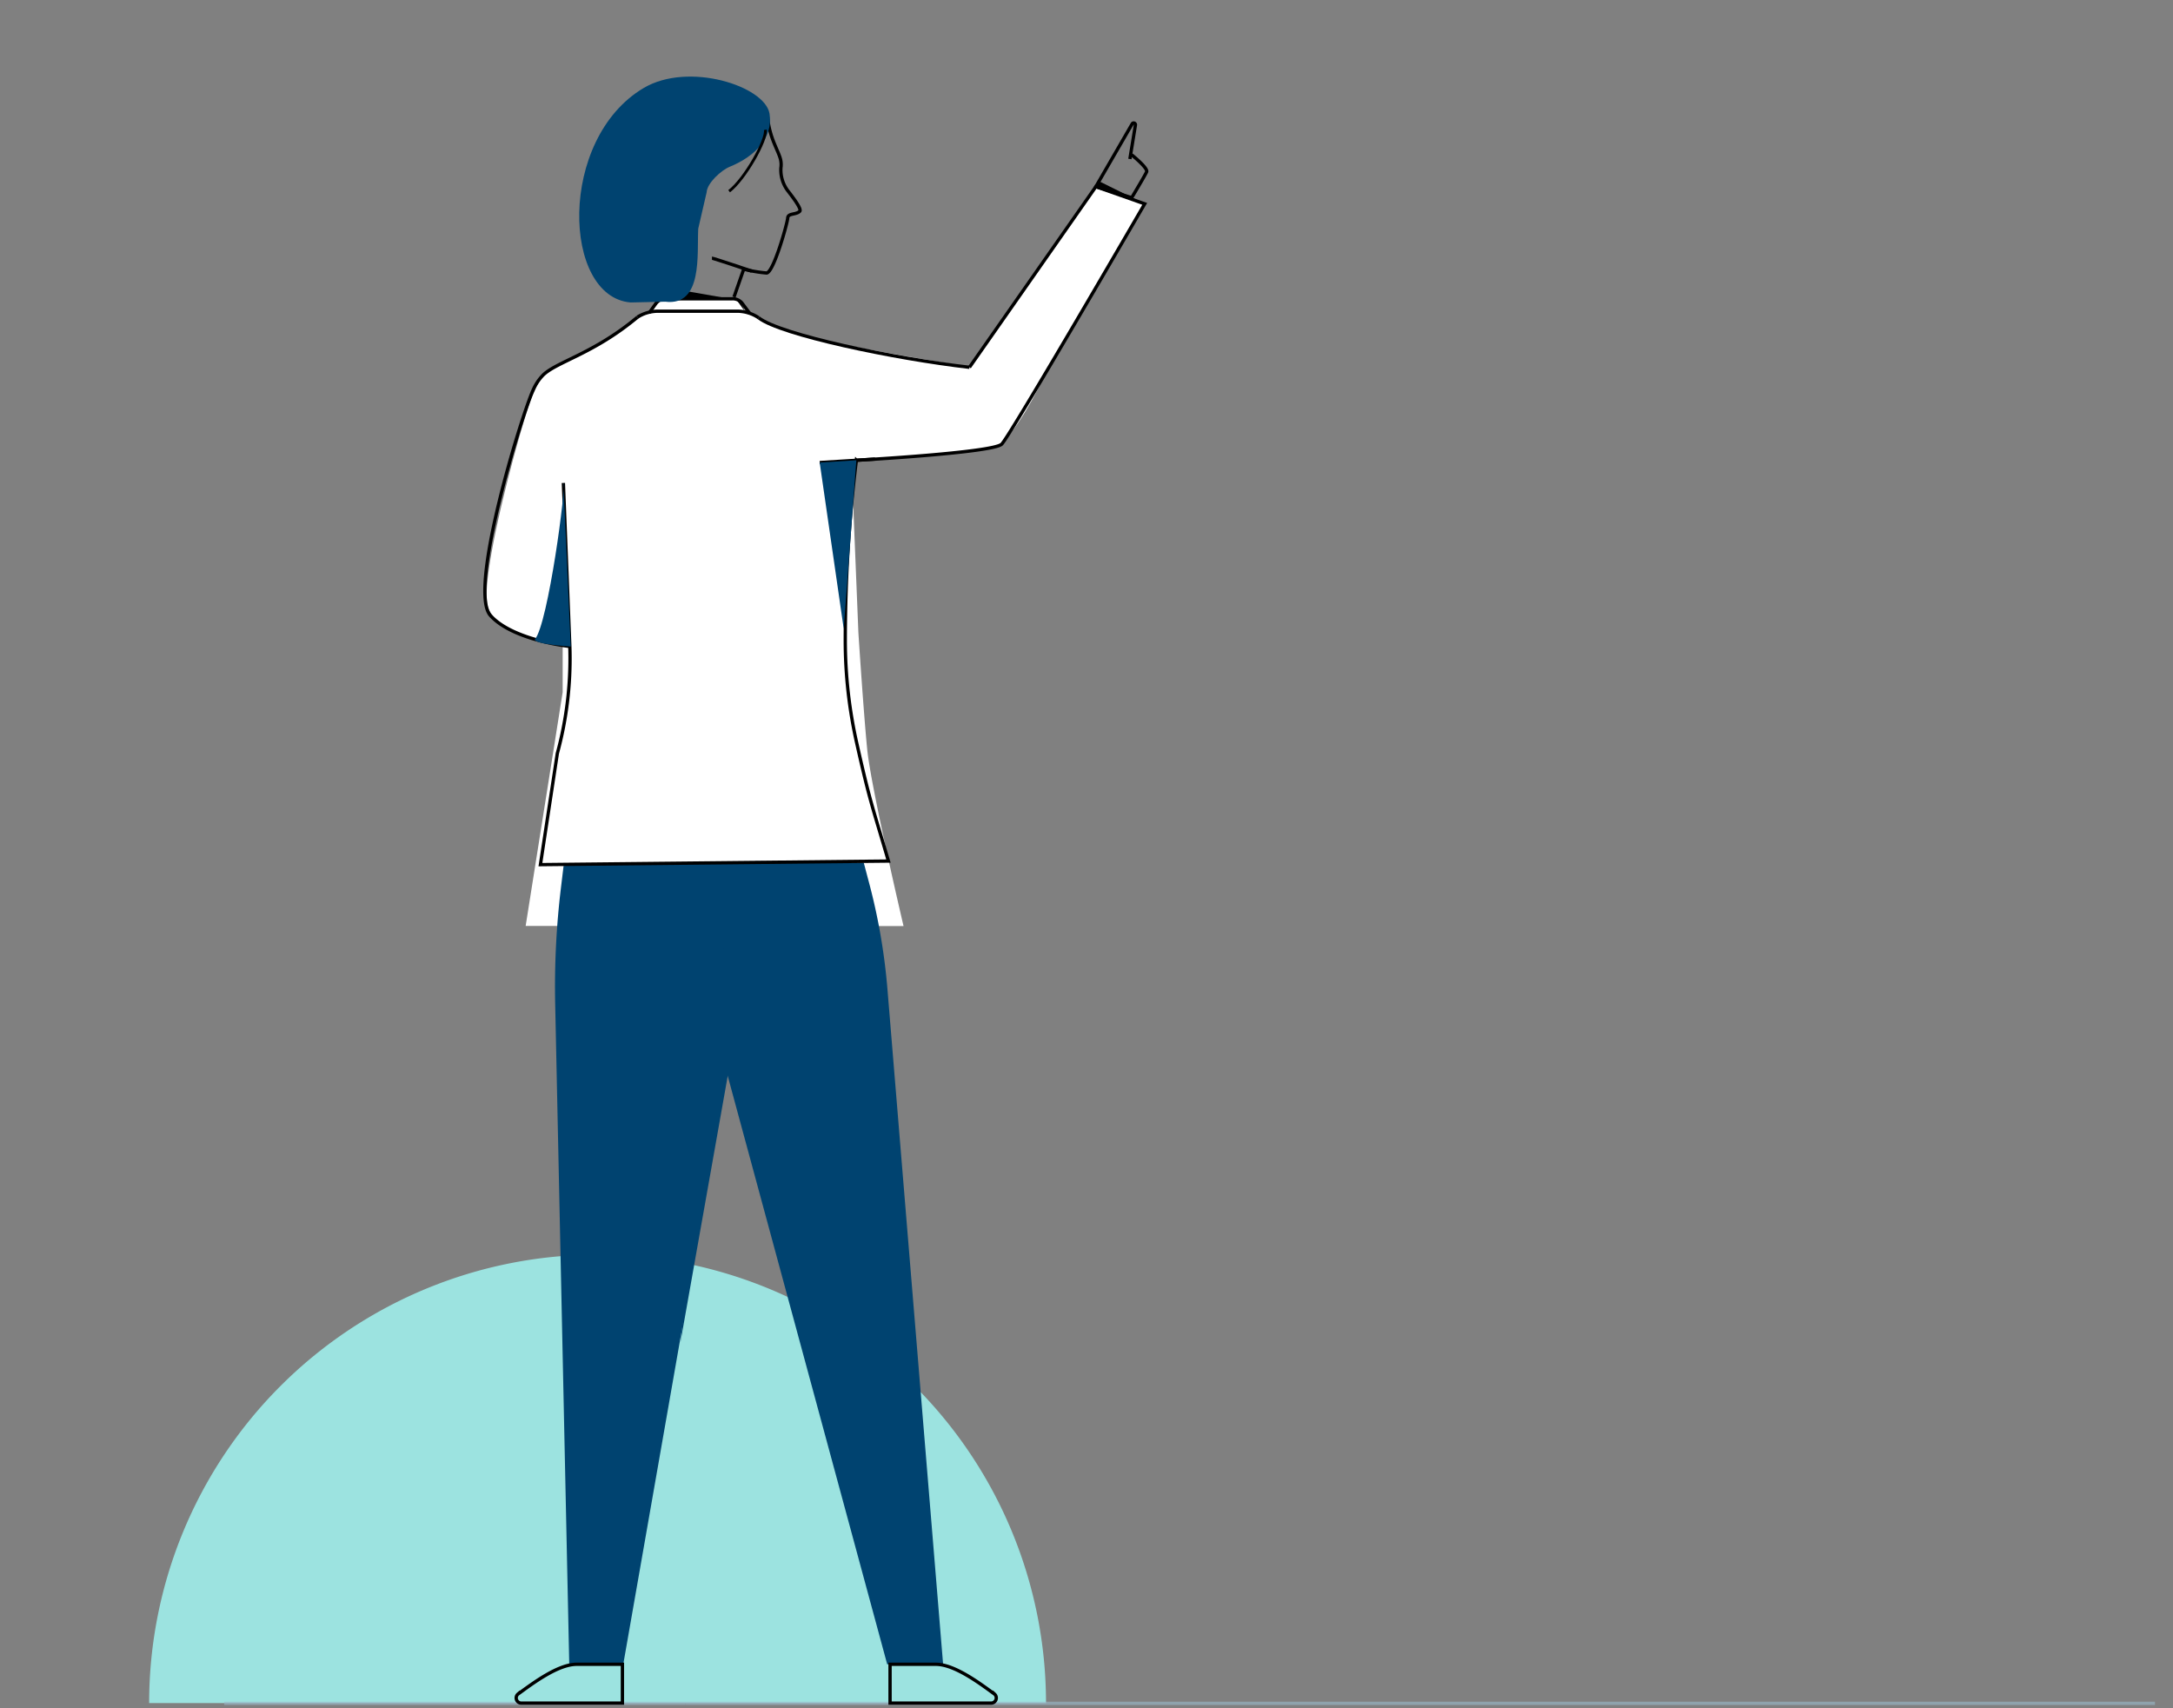
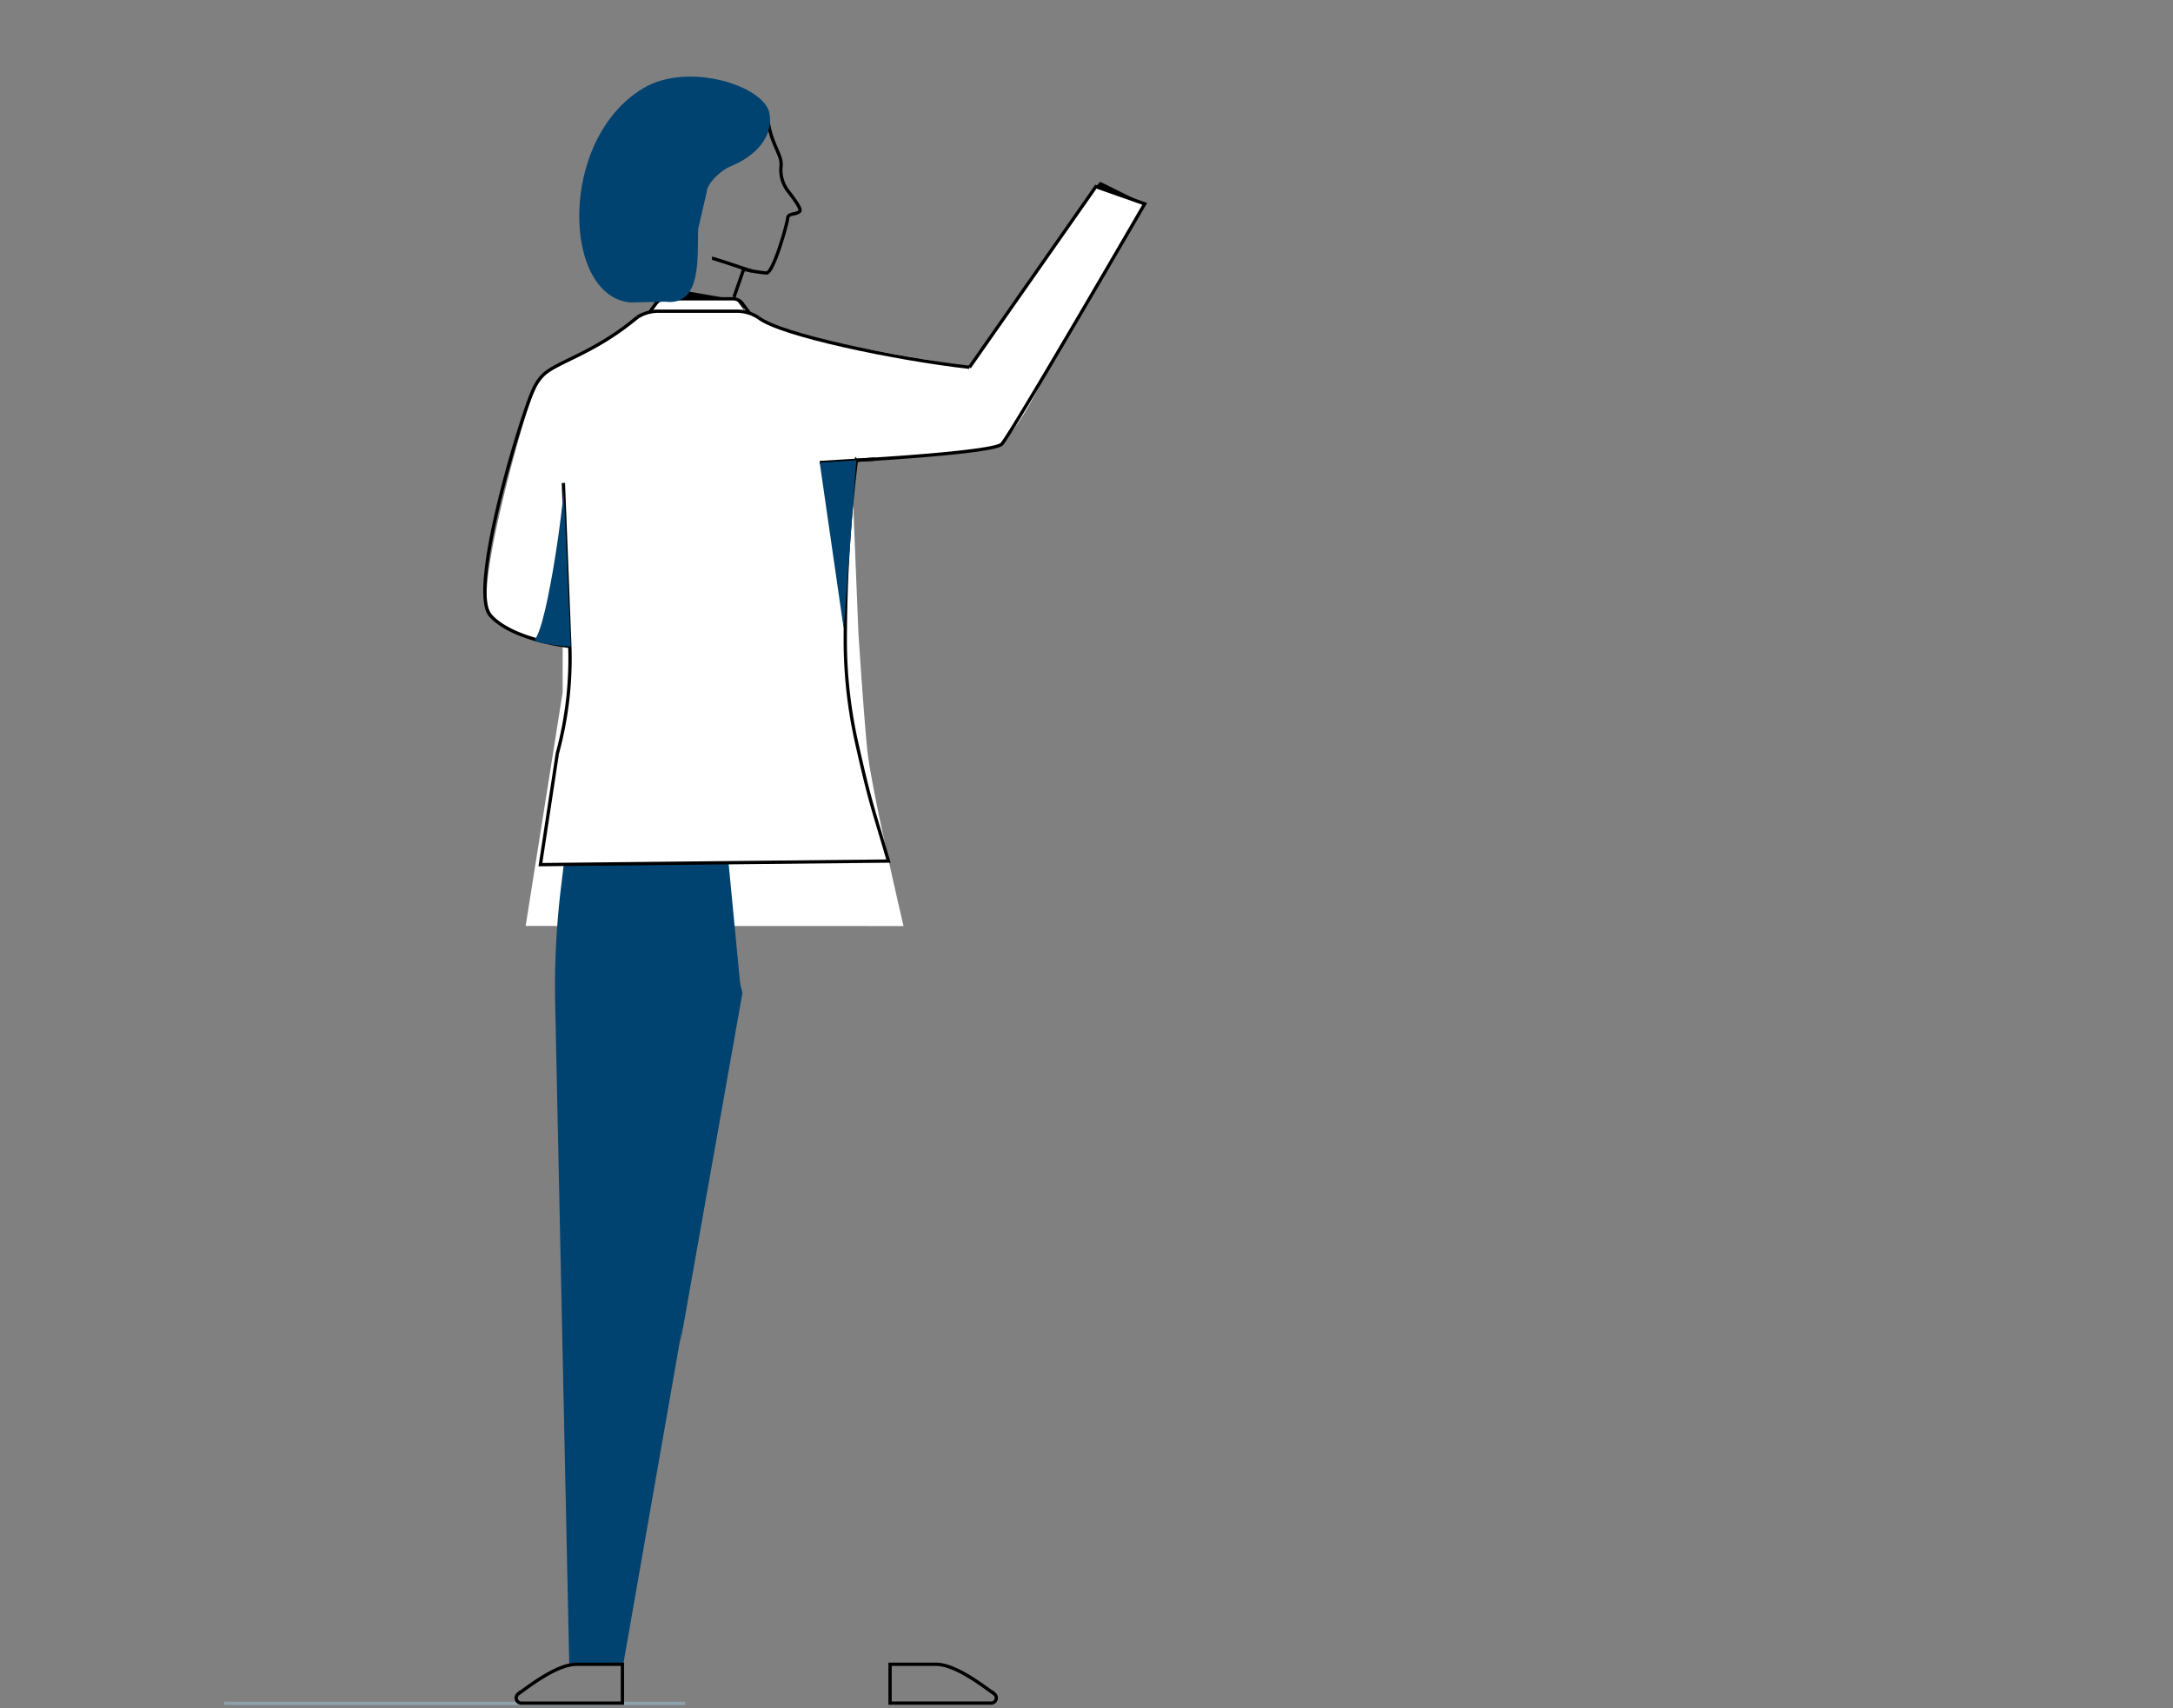
<svg xmlns="http://www.w3.org/2000/svg" width="776" height="610" viewBox="0 0 776 610">
  <rect x="0" y="0" width="776" height="610" fill="#808080" stroke="none" />
  <defs>
    <clipPath id="clip-path">
      <rect id="Rectangle_1" data-name="Rectangle 1" width="776" height="610" transform="translate(654 240)" fill="#fff" stroke="#707070" stroke-width="1" />
    </clipPath>
    <clipPath id="clip-path-2">
      <path id="Path_7301" data-name="Path 7301" d="M8.051,0H950.877V691H8.051Z" transform="translate(372.643 1037.595)" fill="#fff" stroke="#99b9c9" stroke-width="1" opacity="0.6" />
    </clipPath>
  </defs>
  <g id="Mask_Group_1" data-name="Mask Group 1" transform="translate(-654 -240)" clip-path="url(#clip-path)">
    <g id="Group_37708" data-name="Group 37708" transform="translate(190.306 -879.595)" clip-path="url(#clip-path-2)">
-       <path id="Path_7276" data-name="Path 7276" d="M539.47,1665.65a160.14,160.14,0,1,1,320.28,0Z" transform="translate(-22.515 62.13)" fill="#9ce3e0" />
      <path id="Path_7277" data-name="Path 7277" d="M722.238,1515.43l13.216-83.463v-17.3s-22.7-2.3-26.583-12.846,13.559-71.371,15.848-75.978,2.66-7.06,8.226-9.9,21.085-11.16,25.842-14.806a45.435,45.435,0,0,1,8.555-5.237s2.166-4.113,5.484-4.428,23.471-.425,24.869.123,4.113,4.73,5.059,5.073,5.484,5.1,25.02,9.459,53.467,9.734,53.467,9.734l44.994-64.434,16.835,5.936-35.946,62.515s-11.351,23.553-17.822,24.677-50.725,4.867-50.725,4.867l2.481,61.254s1.81,28.159,3.153,41.732,12.969,63.063,12.969,63.063Z" transform="translate(-70.825 -65.183)" fill="#fff" />
-       <path id="Path_7278" data-name="Path 7278" d="M1191.07,1646.38H666.17" transform="translate(42.188 81.476)" fill="none" stroke="#99b9c9" stroke-width="1.18" opacity="0.6" />
      <path id="Path_7279" data-name="Path 7279" d="M685.6,1646.38H521" transform="translate(22.76 81.476)" fill="none" stroke="#99b9c9" stroke-width="1.18" opacity="0.6" />
      <path id="Path_7280" data-name="Path 7280" d="M729.181,1428.73l-.946,7.828a295.313,295.313,0,0,0-2.056,41.622l5.018,235.638h19.3L792.532,1473.9l-4.483-46.612Z" transform="translate(-64.222 0.051)" fill="#004370" />
-       <path id="Path_7281" data-name="Path 7281" d="M756.15,1428.19l77.458,285.746h19.961L833.69,1472.855a217.229,217.229,0,0,0-6.553-37.975l-1.919-7.239-37.865-.494" transform="translate(-53.079 -0.001)" fill="#004370" />
      <path id="Path_7282" data-name="Path 7282" d="M875.527,1315.95l45.145-64.517,17.438,6.142s-47.983,82.736-51.068,85.807-51.9,5.758-51.9,5.758a528.932,528.932,0,0,0-3.962,63.982,167.324,167.324,0,0,0,4.113,37.1c4.785,21.345,5.772,23.128,11.3,42.047l-124.276,1.275,6.032-39.689a128.868,128.868,0,0,0,4.442-39.031l-2.276-57.58" transform="translate(-65.632 -65.183)" fill="none" stroke="#000" stroke-width="1.18" />
      <path id="Path_7283" data-name="Path 7283" d="M716.644,1646.97c5.333-3.893,14.3-10.638,20.948-10.638h16.342v13.86H717.878a1.758,1.758,0,0,1-1.069-.315,1.93,1.93,0,0,1-.684-.864,1.885,1.885,0,0,1-.07-1.11,1.861,1.861,0,0,1,.589-.946Z" transform="translate(-67.972 77.593)" fill="none" stroke="#000" stroke-width="1.18" />
      <path id="Path_7284" data-name="Path 7284" d="M850.693,1646.97c-5.319-3.893-14.3-10.638-20.948-10.638H813.39v13.86h36.083a1.816,1.816,0,0,0,1.056-.329,1.871,1.871,0,0,0,.676-.877,1.845,1.845,0,0,0,.064-1.1,1.954,1.954,0,0,0-.576-.932Z" transform="translate(-31.846 77.593)" fill="none" stroke="#000" stroke-width="1.18" />
-       <path id="Path_7285" data-name="Path 7285" d="M879.8,1246.23s5.909,4.716,5.319,6.073-5.319,9.213-5.319,9.213l-12.8-3.935,12.983-22.442a.614.614,0,0,1,.3-.26.655.655,0,0,1,.4,0,.611.611,0,0,1,.343.247.722.722,0,0,1,.11.384l-1.988,12.2" transform="translate(-11.96 -71.334)" fill="none" stroke="#000" stroke-width="1.18" />
      <path id="Path_7286" data-name="Path 7286" d="M747.57,1286a14.07,14.07,0,0,1,7.609-2.125h27.789a13.766,13.766,0,0,1,7.91,2.358" transform="translate(-56.262 -53.15)" fill="none" stroke="#000" stroke-width="1.18" />
      <path id="Path_7287" data-name="Path 7287" d="M750.68,1285.63l2.509-3.523a4,4,0,0,1,1.535-1.124,4.2,4.2,0,0,1,1.878-.343h23.7a4.277,4.277,0,0,1,1.851.329,4.4,4.4,0,0,1,1.535,1.083l2.838,3.8" transform="translate(-55.108 -54.349)" fill="none" stroke="#000" stroke-width="1.18" />
      <path id="Path_7288" data-name="Path 7288" d="M779.16,1285.59c7.732,6.073,48.394,14.6,75.279,17.685" transform="translate(-44.544 -52.512)" fill="none" stroke="#000" stroke-width="1.18" />
      <path id="Path_7289" data-name="Path 7289" d="M738.5,1403.04s-20.564-2.057-28.68-11.091,11.228-71.851,15.355-80.721a17.552,17.552,0,0,1,3.537-5.21c5.045-4.785,18.11-7.609,33.588-20.564" transform="translate(-70.994 -52.564)" fill="none" stroke="#000" stroke-width="1.18" />
-       <path id="Path_7290" data-name="Path 7290" d="M775.016,1444,758.77,1592.82l22.168-124.879Z" transform="translate(-52.107 6.25)" fill="#004370" />
+       <path id="Path_7290" data-name="Path 7290" d="M775.016,1444,758.77,1592.82l22.168-124.879" transform="translate(-52.107 6.25)" fill="#004370" />
      <path id="Path_7291" data-name="Path 7291" d="M720.86,1384.48c4.771-5.484,11.351-55.51,10.2-55.825L733.679,1387S720.71,1386.23,720.86,1384.48Z" transform="translate(-66.17 -36.535)" fill="#004370" />
      <path id="Path_7292" data-name="Path 7292" d="M795.06,1323.64c.548,0,19.769-1.248,19.769-1.248" transform="translate(-38.646 -38.861)" fill="none" stroke="#000" stroke-width="1.18" />
      <path id="Path_7293" data-name="Path 7293" d="M772.74,1297.38l3.469-9.953a52.678,52.678,0,0,0,8.13,1.371c2.5,0,7.485-17.822,7.581-19.632s2.961-1.069,4.3-2.413c.809-.823-2.742-5.347-4.36-7.458a12.32,12.32,0,0,1-2.372-8.047,7.917,7.917,0,0,0-.288-3.578c-1.1-3.414-3.564-7.06-4.414-13.847" transform="translate(-46.925 -71.716)" fill="none" stroke="#000" stroke-width="1.18" />
      <path id="Path_7294" data-name="Path 7294" d="M756.222,1281.8l-.562-3.962" transform="translate(-53.261 -55.386)" fill="none" stroke="#000" stroke-width="1.18" />
      <path id="Path_7295" data-name="Path 7295" d="M808.153,1322.7l-4.51,60.185-8.582-59.362Z" transform="translate(-38.646 -38.746)" fill="#004370" />
      <path id="Path_7296" data-name="Path 7296" d="M868.536,1250.16l15.889,7.869L867,1251.89Z" transform="translate(-11.96 -65.654)" />
      <path id="Path_7297" data-name="Path 7297" d="M755.66,1277.84l24.334,4.236,3.057,4.236s-1.631-4.716-4.538-4.647-22.538-.343-22.538-.343Z" transform="translate(-53.261 -55.386)" />
      <path id="Path_7298" data-name="Path 7298" d="M777.921,1264.09c.178-3.318,5.182-7.869,8.226-9.117,9.446-3.852,15.6-10.721,14.23-18.988-1.645-9.843-28.913-18.645-44.953-9.144-30.723,18.206-29.037,74.621-4.62,76.581l12.339-.274c13.476,1.672,11.31-17.055,11.776-26.048Z" transform="translate(-61.881 -75.816)" fill="#004370" />
-       <path id="Path_7299" data-name="Path 7299" d="M784.4,1236.62c.644,3.455-7.321,17.672-12.928,21.935" transform="translate(-47.396 -70.677)" fill="none" stroke="#000" stroke-width="1" />
      <path id="Path_7300" data-name="Path 7300" d="M767,1270.07c.549,0,14.23,4.62,14.23,4.62" transform="translate(-49.054 -58.269)" fill="none" stroke="#000" stroke-width="1.18" />
    </g>
  </g>
</svg>